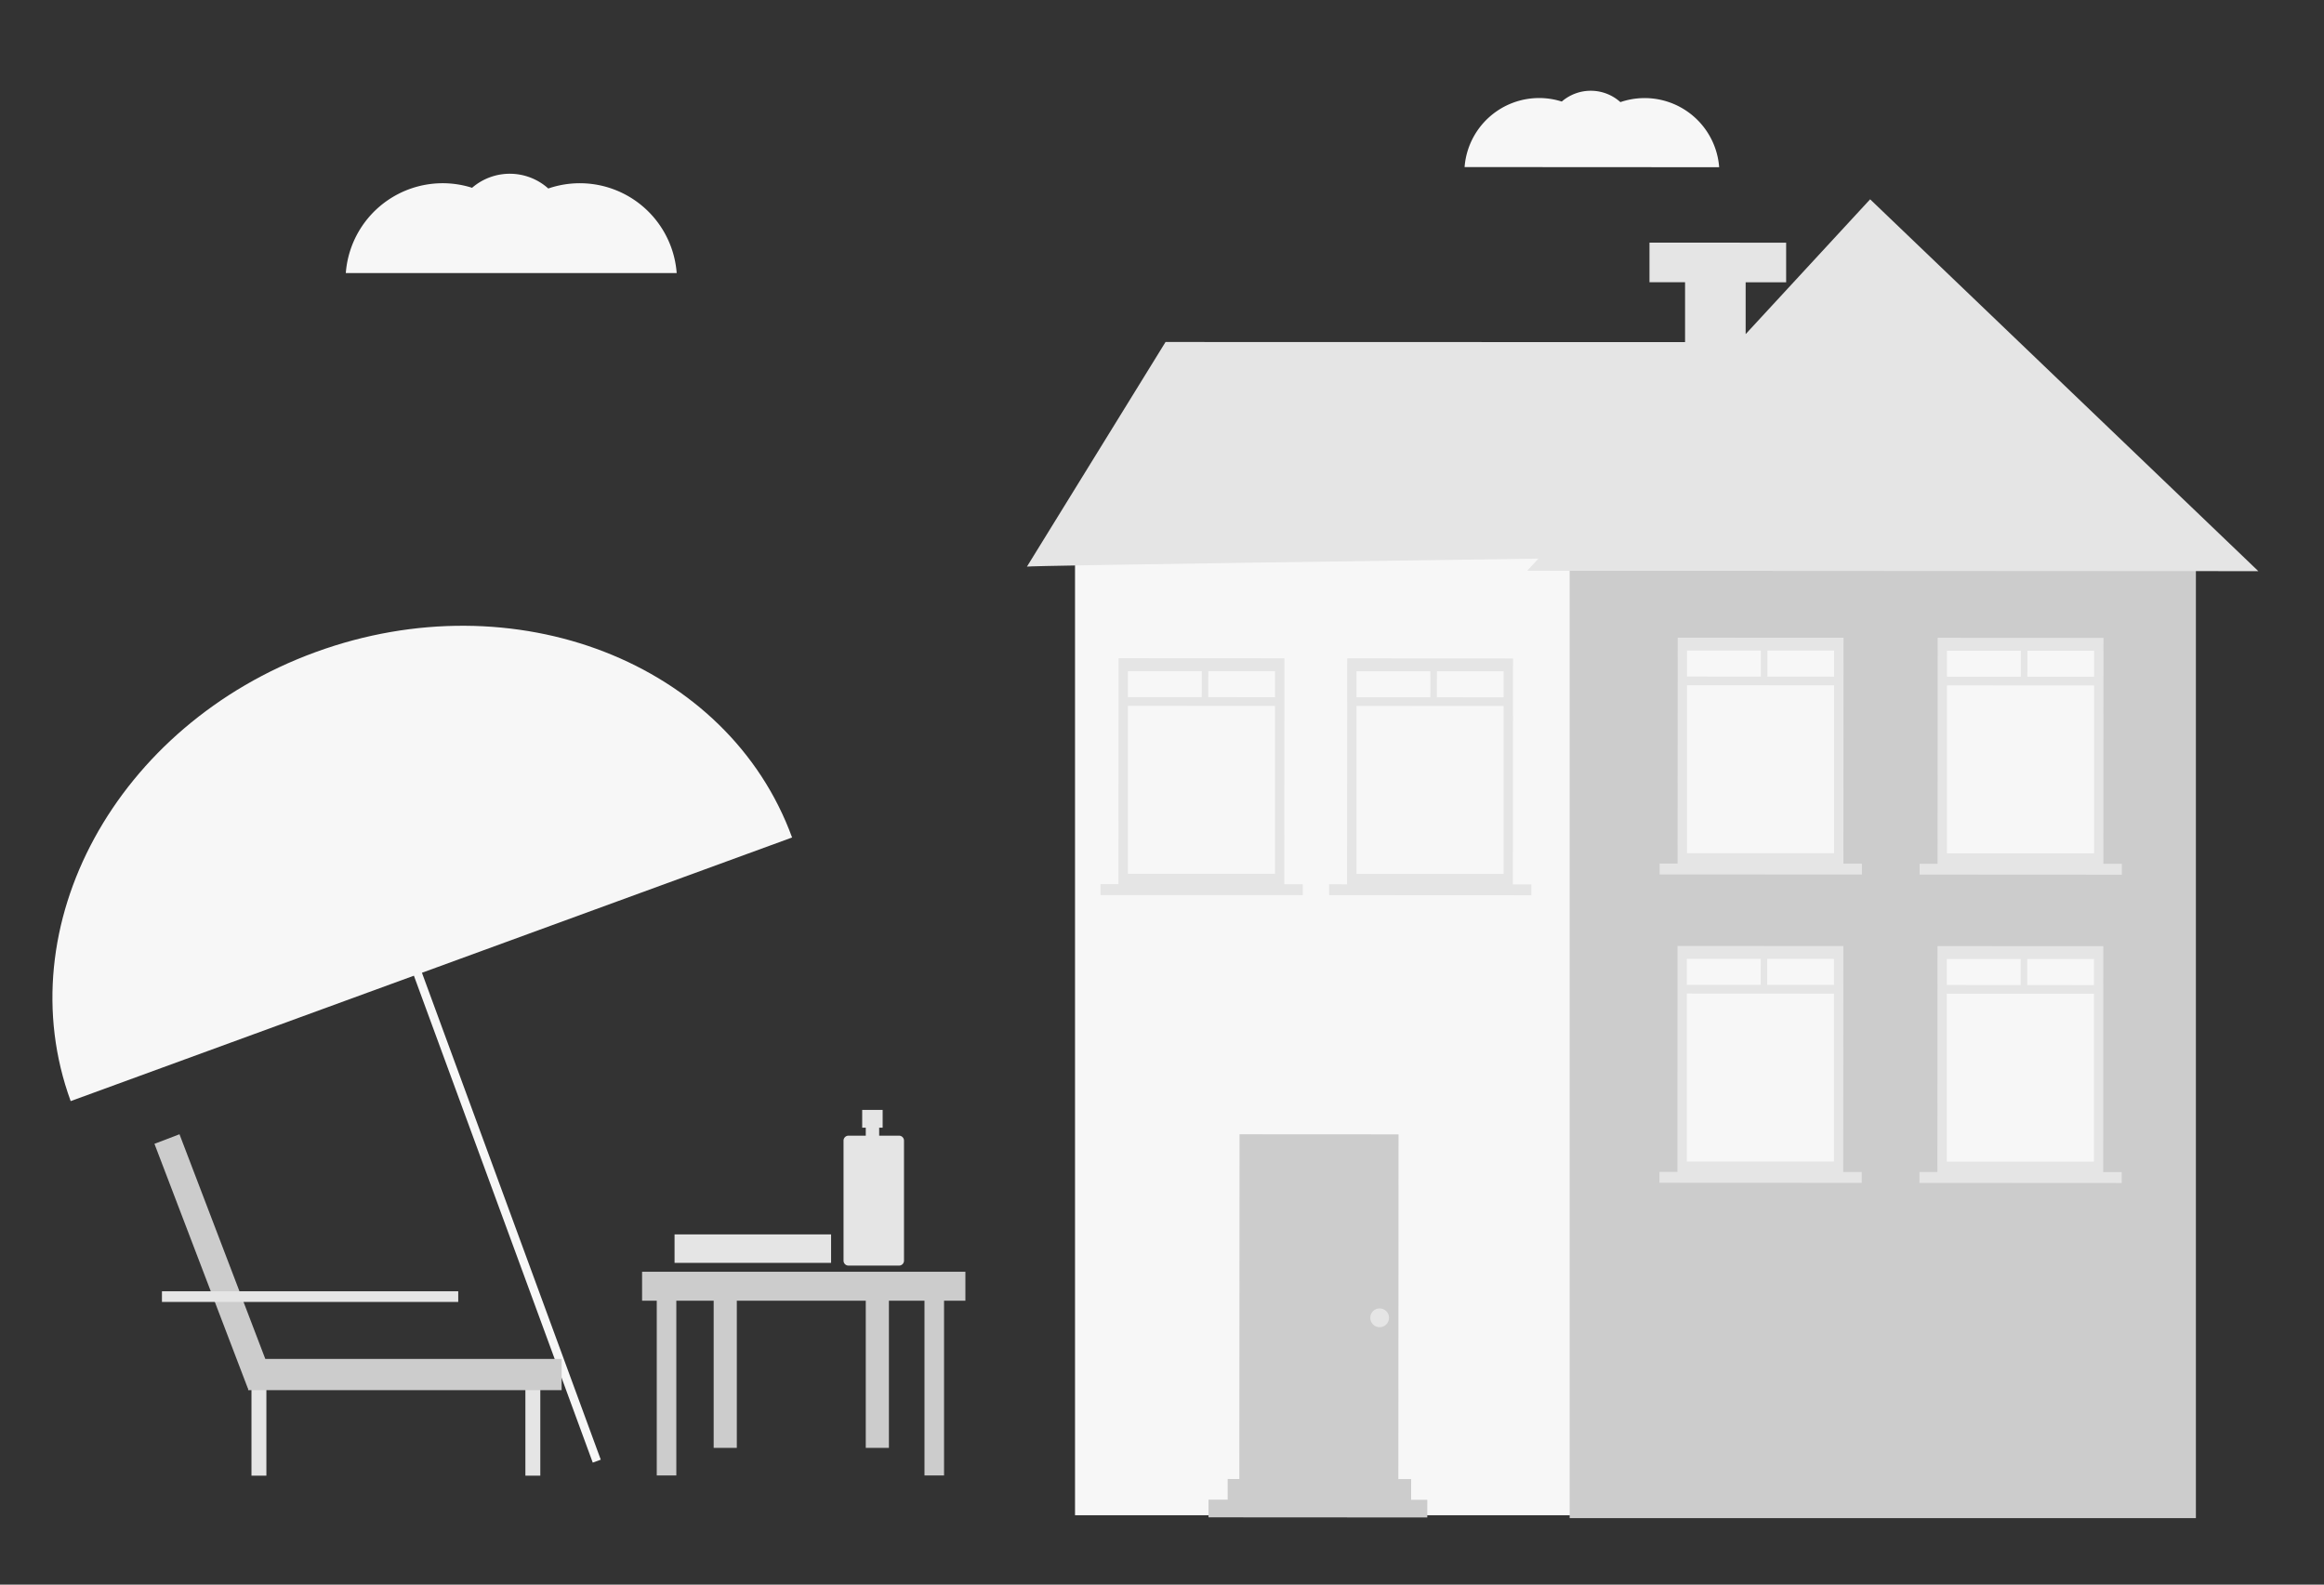
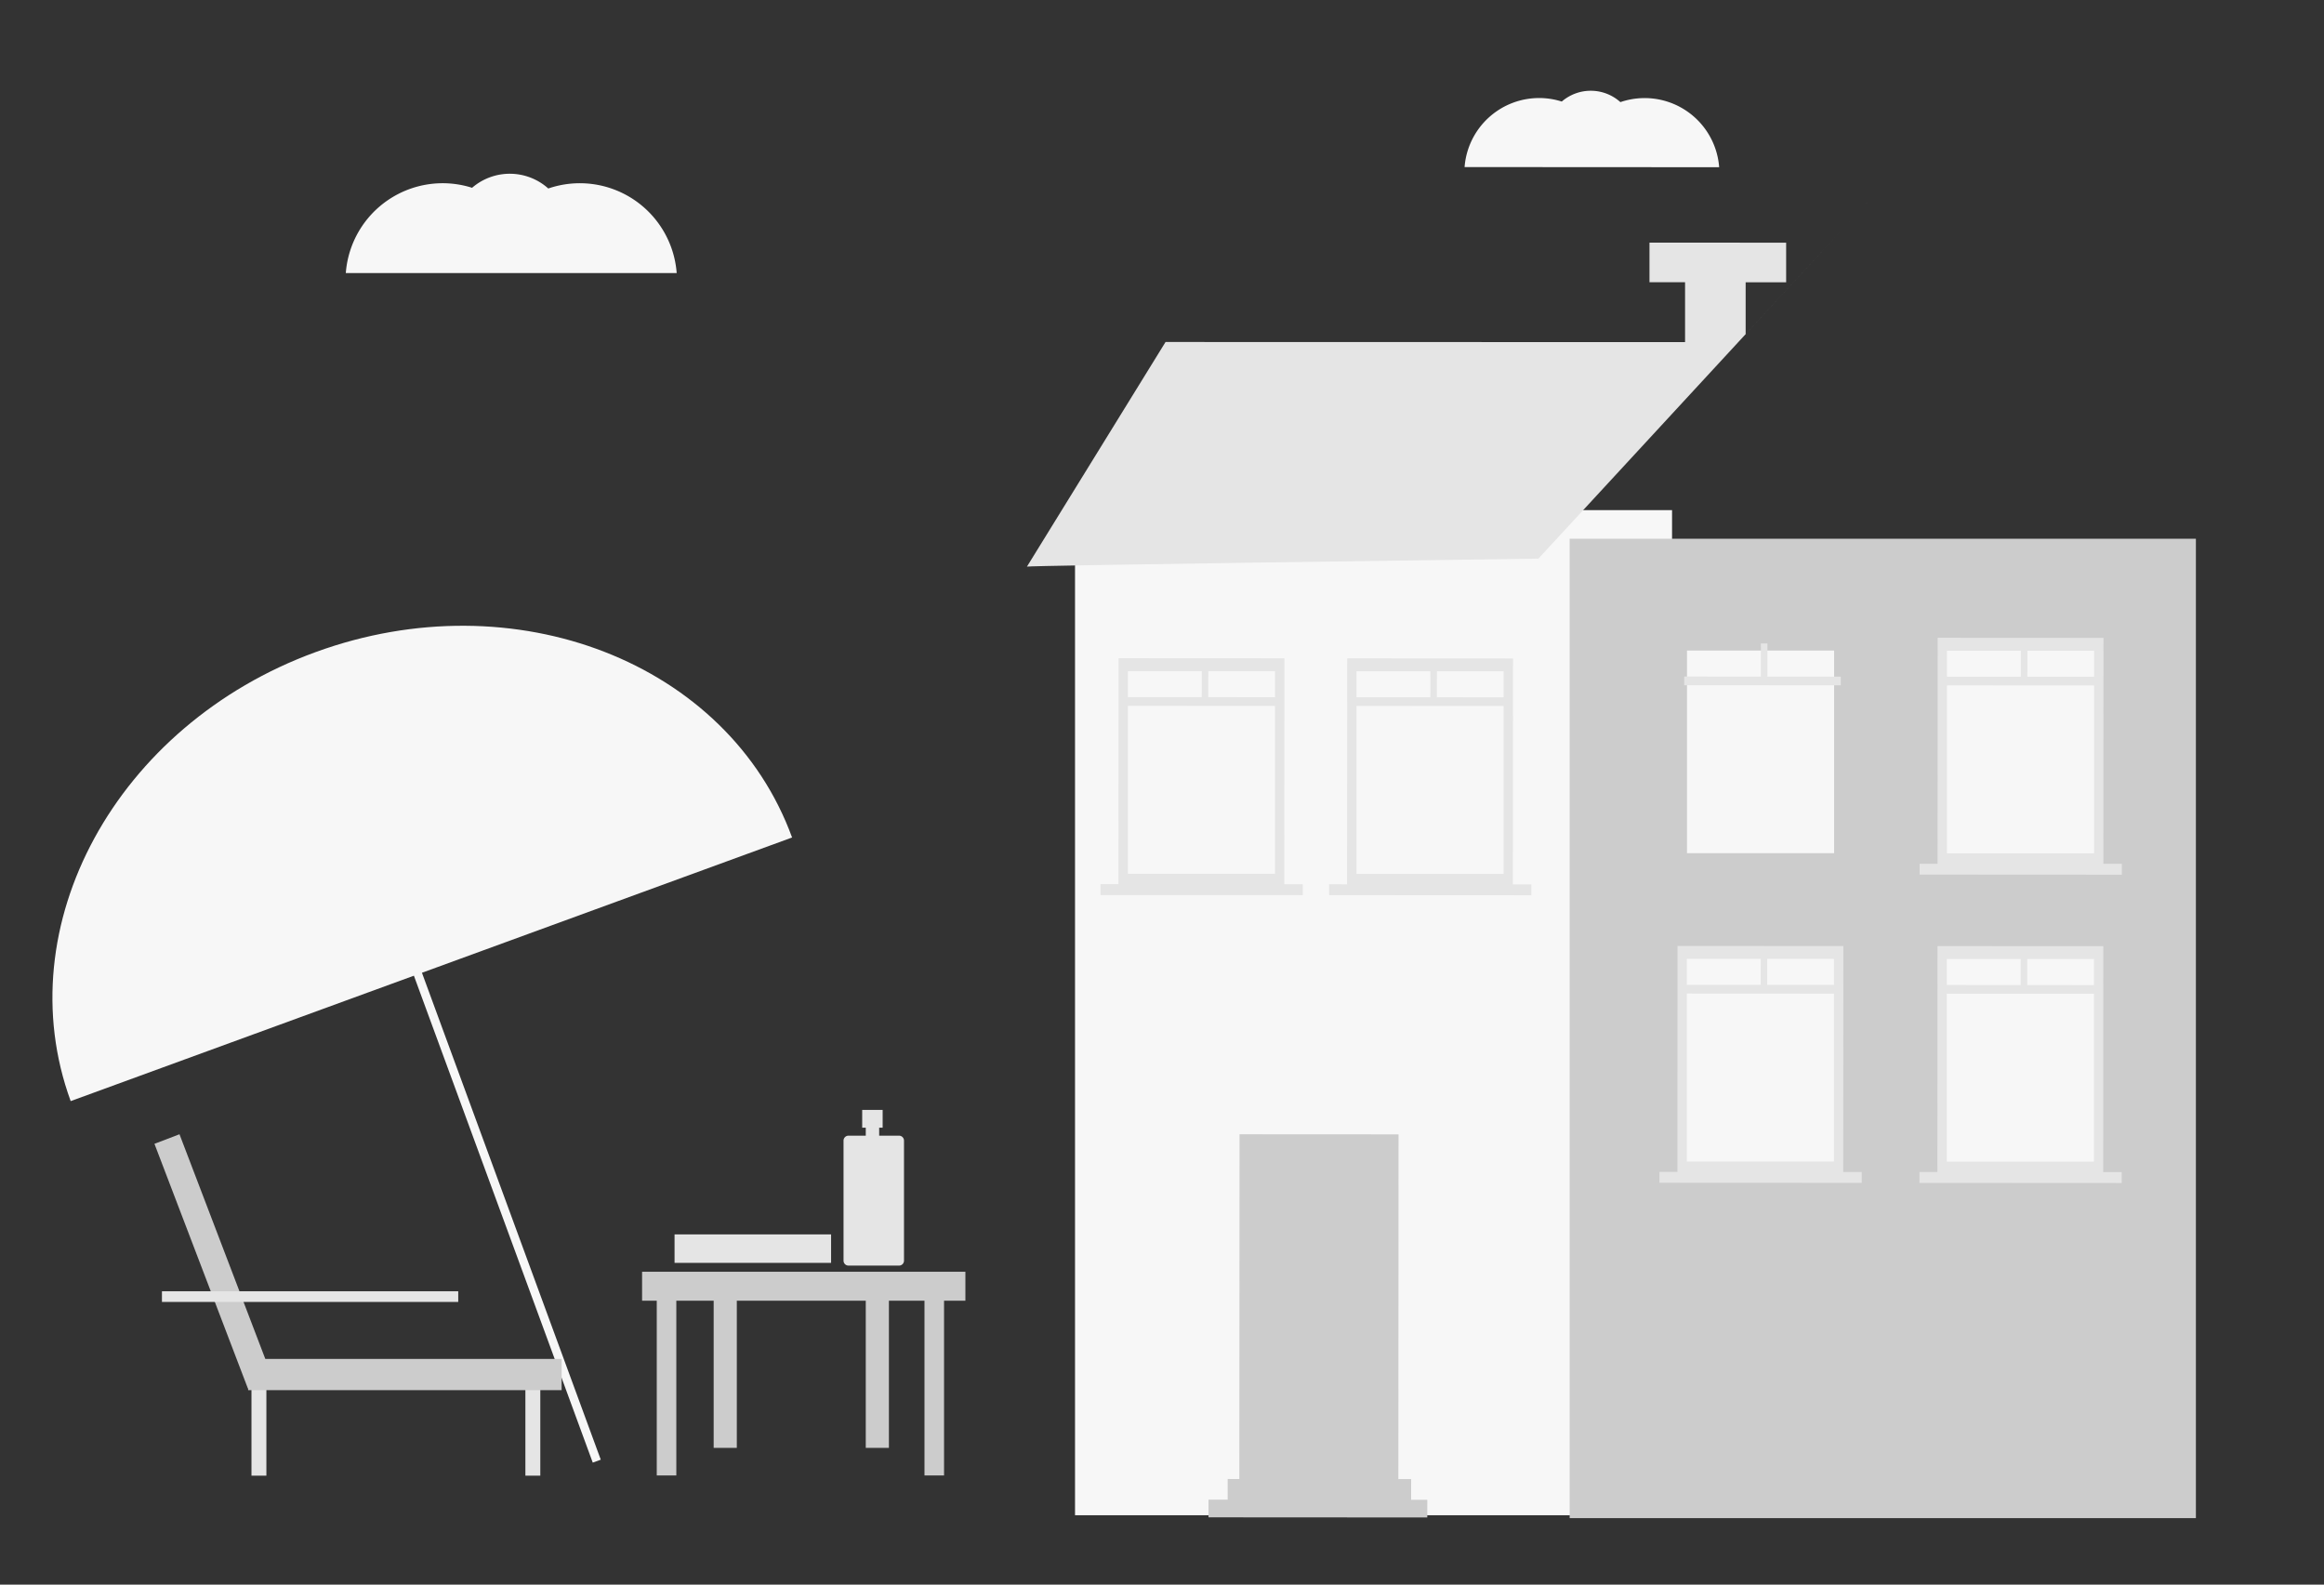
<svg xmlns="http://www.w3.org/2000/svg" id="Capa_1" data-name="Capa 1" viewBox="0 0 1779 1213">
  <rect x="0" y="0" width="1779" height="1213" fill="#333333" stroke="none" />
  <title>Mesa de trabajo 129</title>
  <path d="M323,744.63l136.88,372.71-6.13,2.25L316.83,746.87l-262.72,96C5.11,708.8,89,554.92,241.5,499.2c76.24-27.86,155.2-25.91,221.22-.23S581.83,574,606.33,641.08Z" fill="#f7f7f7" />
  <rect x="192.5" y="1046.36" width="11.42" height="83.22" fill="#e5e5e5" />
  <rect x="402.18" y="1046.36" width="11.42" height="83.22" fill="#e5e5e5" />
  <polygon points="429.92 1040.23 429.92 1064.12 189.95 1064.12 189.95 1062.8 189.77 1062.87 118.23 875.56 137.4 868.25 203.09 1040.23 429.92 1040.23" fill="#ccc" />
  <rect x="123.97" y="988.44" width="226.81" height="8.16" fill="#e5e5e5" />
  <polygon points="739 973.5 739 995.66 722.66 995.66 722.66 1129.42 707.68 1129.42 707.68 995.66 680.45 995.66 680.45 1108.31 662.74 1108.31 662.74 995.66 564.02 995.66 564.02 1108.31 546.31 1108.31 546.31 995.66 517.72 995.66 517.72 1129.42 502.74 1129.42 502.74 995.66 491.51 995.66 491.51 973.5 739 973.5" fill="#ccc" />
  <path d="M692,873.11V965a3.79,3.79,0,0,1-3.79,3.78H649.51a3.79,3.79,0,0,1-3.79-3.78V873.11a3.79,3.79,0,0,1,3.79-3.78h13.23V863.2H660V849.58h15.66V863.2H673v6.13h15.27A3.79,3.79,0,0,1,692,873.11Z" fill="#e5e5e5" />
  <rect x="516.36" y="944.9" width="119.83" height="21.79" fill="#e5e5e5" />
  <path d="M518,209H264.71a74.36,74.36,0,0,1,96.66-65.25,44.12,44.12,0,0,1,58.34.54A74.36,74.36,0,0,1,518,209" fill="#f7f7f7" />
  <rect x="822.92" y="390.49" width="457.02" height="769.39" fill="#f7f7f7" />
  <rect x="1201.56" y="412.39" width="479.38" height="749.71" fill="#ccc" />
-   <polygon points="1425.26 661.12 1425.26 669.44 1270.44 669.36 1270.44 661.04 1284.17 661.04 1284.27 488.11 1411.21 488.18 1411.11 661.12 1425.26 661.12" fill="#e5e5e5" />
  <rect x="1291.38" y="498" width="112.62" height="155.09" fill="#f7f7f7" />
  <polygon points="1409.11 517.93 1409.11 524.6 1289.25 524.53 1289.25 517.87 1347.93 517.9 1347.95 492.52 1352.95 492.52 1352.93 517.9 1409.11 517.93" fill="#e5e5e5" />
-   <path d="M1169.07,436.89l8.57-9.28c-67.79.92-389,5.3-391.52,6.12L892.21,261.79l397.69.09,0-45.83-27.24,0,0-30.34,104.62.06,0,30.34-31,0,0,39.65,95.29-103.2L1728.74,437.2Z" fill="#e5e5e5" />
+   <path d="M1169.07,436.89l8.57-9.28c-67.79.92-389,5.3-391.52,6.12L892.21,261.79l397.69.09,0-45.83-27.24,0,0-30.34,104.62.06,0,30.34-31,0,0,39.65,95.29-103.2Z" fill="#e5e5e5" />
  <path d="M1316,128l-194.88-.11a57.23,57.23,0,0,1,74.4-50.16,33.94,33.94,0,0,1,44.88.44A57.21,57.21,0,0,1,1316,128" fill="#f7f7f7" />
  <polygon points="1624.26 661.24 1624.26 669.56 1469.44 669.47 1469.44 661.15 1483.17 661.16 1483.27 488.22 1610.21 488.29 1610.11 661.23 1624.26 661.24" fill="#e5e5e5" />
  <rect x="1490.38" y="498.11" width="112.62" height="155.09" fill="#f7f7f7" />
  <polygon points="1608.11 518.05 1608.11 524.71 1488.25 524.64 1488.25 517.98 1546.93 518.01 1546.95 492.63 1551.95 492.63 1551.93 518.01 1608.11 518.05" fill="#e5e5e5" />
  <polygon points="1425.13 897.12 1425.13 905.44 1270.31 905.36 1270.31 897.04 1284.04 897.04 1284.14 724.11 1411.08 724.18 1410.98 897.12 1425.13 897.12" fill="#e5e5e5" />
  <rect x="1291.25" y="734" width="112.62" height="155.09" fill="#f7f7f7" />
  <polygon points="1408.98 753.93 1408.98 760.6 1289.12 760.53 1289.12 753.87 1347.8 753.9 1347.82 728.52 1352.82 728.52 1352.8 753.9 1408.98 753.93" fill="#e5e5e5" />
  <polygon points="1624.13 897.24 1624.13 905.56 1469.31 905.47 1469.31 897.15 1483.04 897.16 1483.14 724.22 1610.08 724.29 1609.98 897.23 1624.13 897.24" fill="#e5e5e5" />
  <rect x="1490.25" y="734.11" width="112.62" height="155.09" fill="#f7f7f7" />
  <polygon points="1607.98 754.05 1607.98 760.71 1488.12 760.64 1488.12 753.98 1546.8 754.01 1546.82 728.63 1551.82 728.63 1551.8 754.01 1607.98 754.05" fill="#e5e5e5" />
  <polygon points="1092.58 1148.05 1092.57 1161.58 925.09 1161.48 925.1 1147.95 939.77 1147.96 939.78 1132.13 948.7 1132.14 948.85 868.26 1070.58 868.33 1070.43 1132.2 1080.22 1132.21 1080.21 1148.04 1092.58 1148.05" fill="#ccc" />
  <polygon points="997.25 676.88 997.25 685.2 842.43 685.12 842.43 676.8 856.16 676.8 856.26 503.87 983.2 503.94 983.1 676.88 997.25 676.88" fill="#e5e5e5" />
  <rect x="863.38" y="513.76" width="112.62" height="155.09" fill="#f7f7f7" />
  <polygon points="981.1 533.7 981.1 540.36 861.24 540.29 861.24 533.63 919.92 533.66 919.94 508.28 924.94 508.28 924.92 533.66 981.1 533.7" fill="#e5e5e5" />
  <polygon points="1172.25 676.98 1172.25 685.3 1017.43 685.22 1017.43 676.89 1031.16 676.9 1031.26 503.96 1158.2 504.03 1158.1 676.97 1172.25 676.98" fill="#e5e5e5" />
  <rect x="1038.38" y="513.86" width="112.62" height="155.09" fill="#f7f7f7" />
  <polygon points="1156.1 533.79 1156.1 540.45 1036.24 540.39 1036.24 533.73 1094.92 533.76 1094.94 508.38 1099.94 508.38 1099.92 533.76 1156.1 533.79" fill="#e5e5e5" />
-   <circle cx="1056.11" cy="1008.75" r="7.19" fill="#e5e5e5" />
</svg>